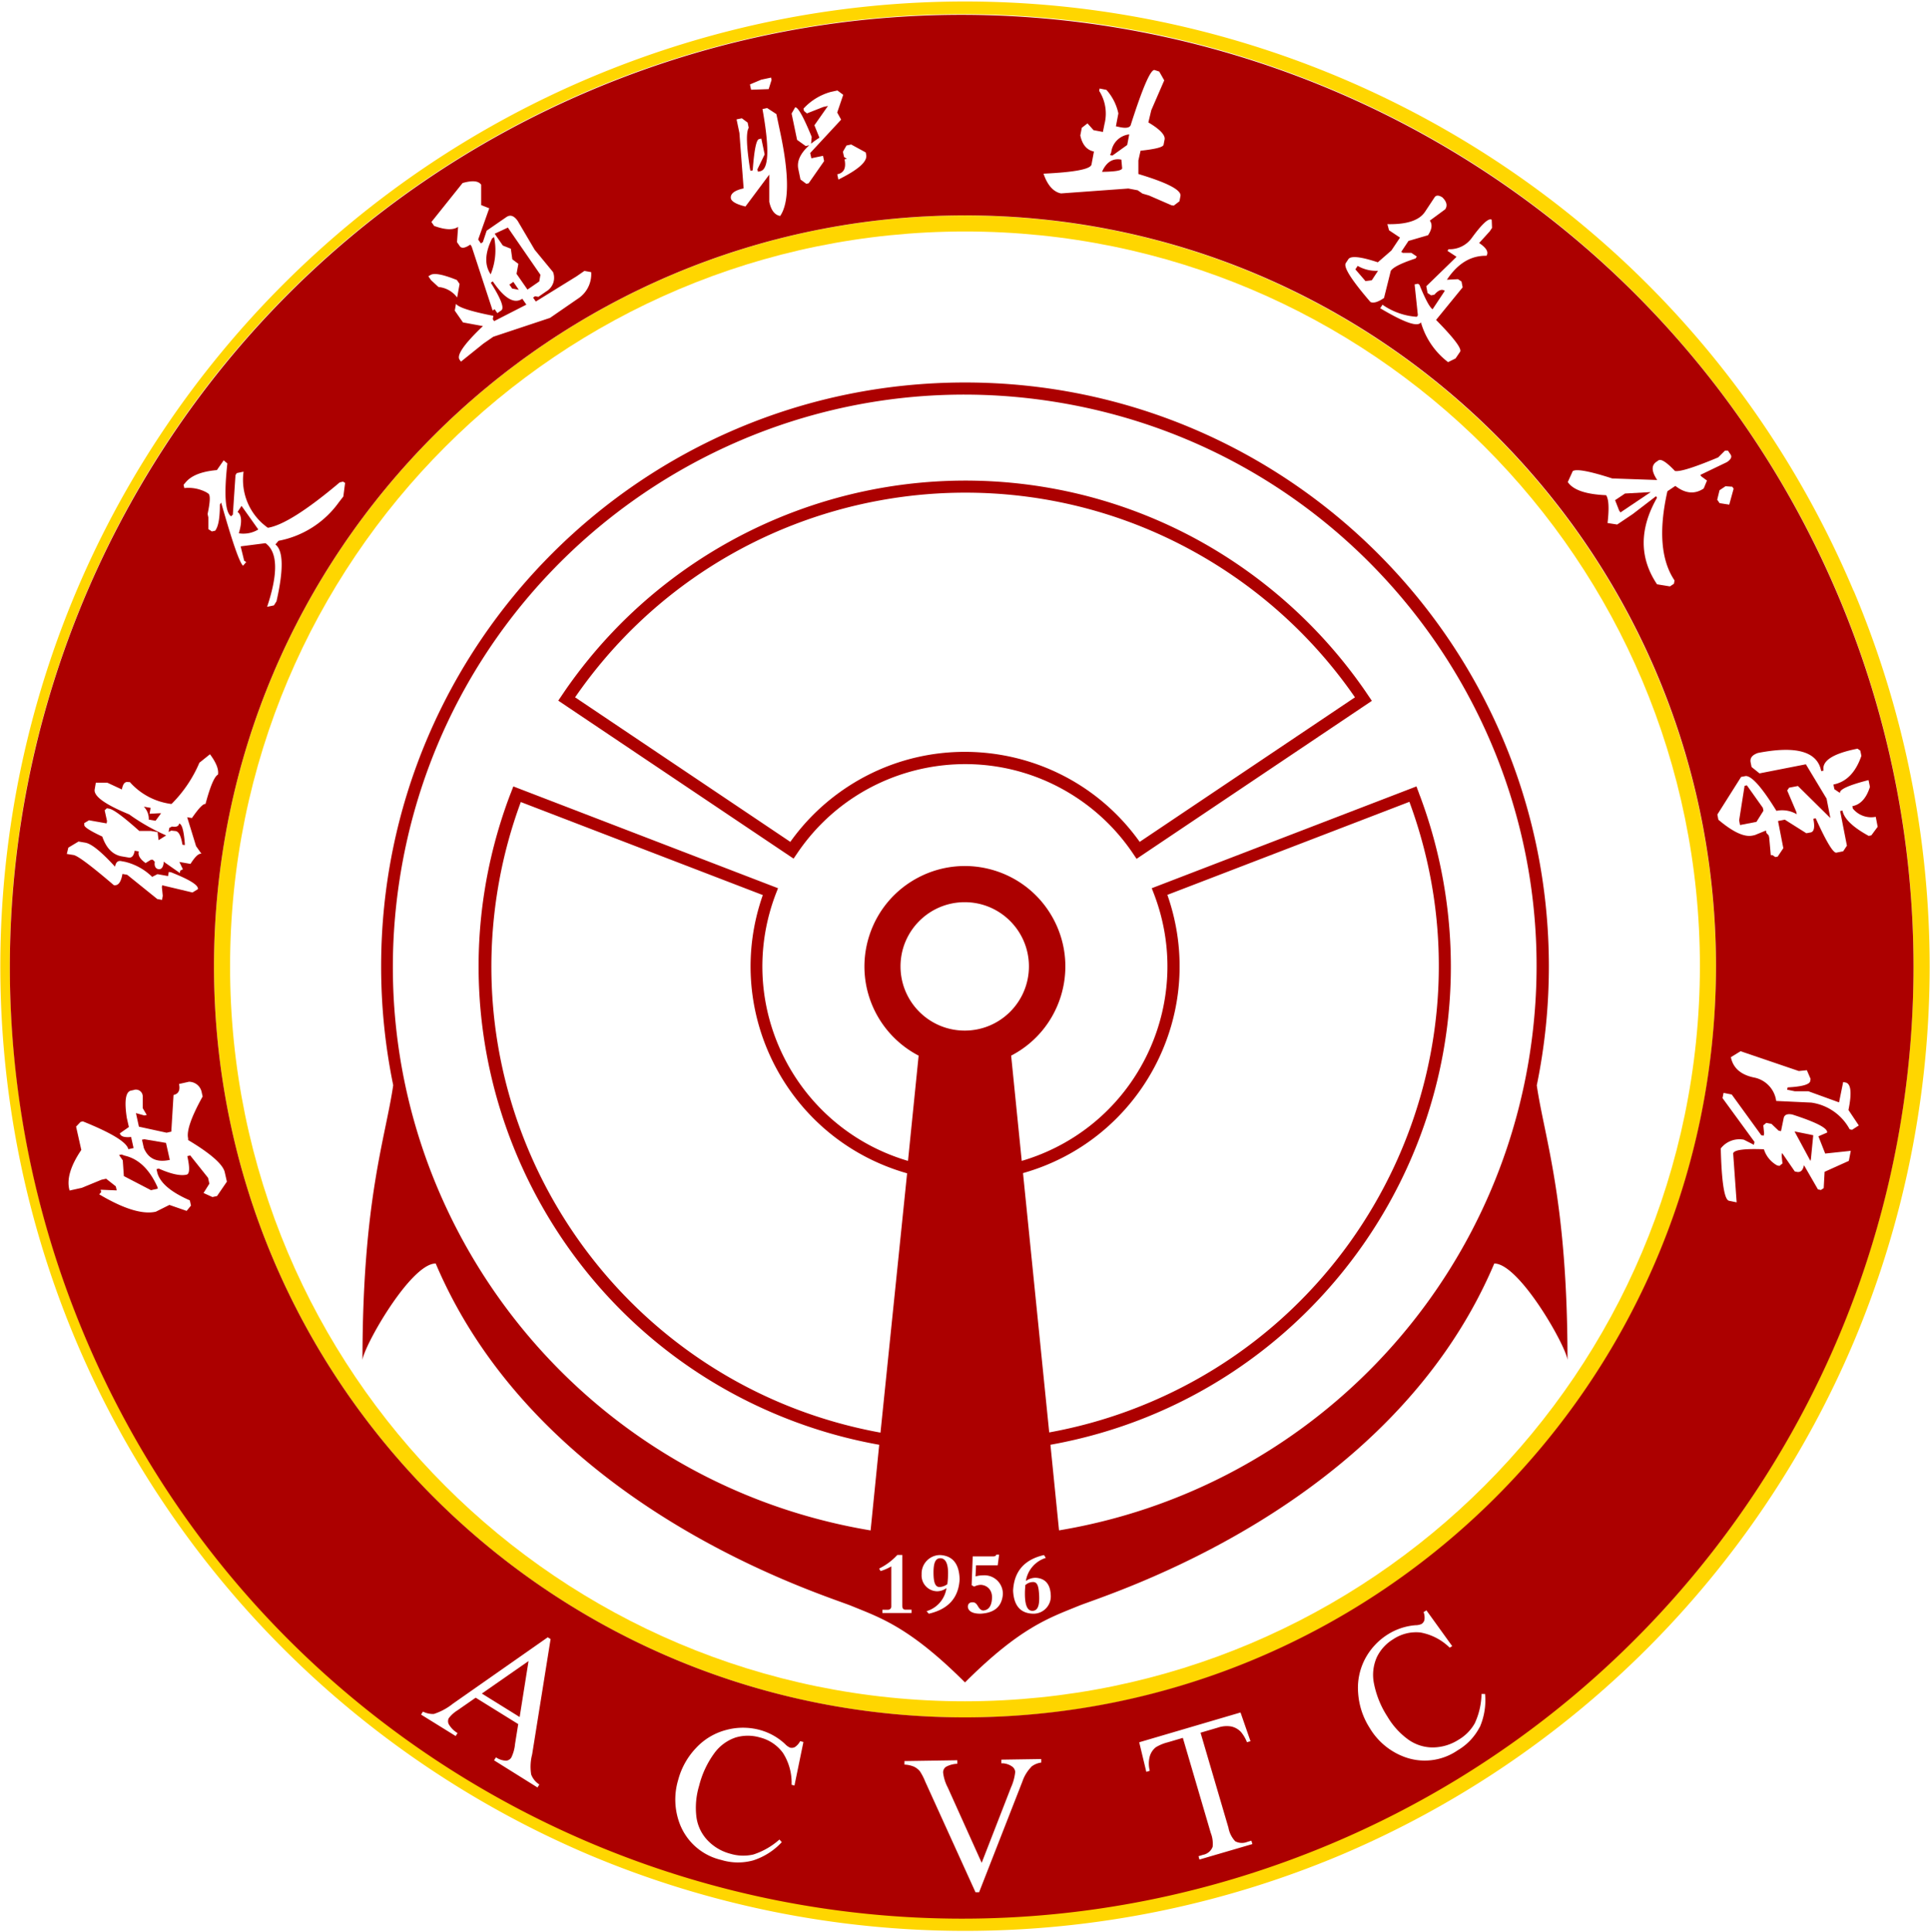
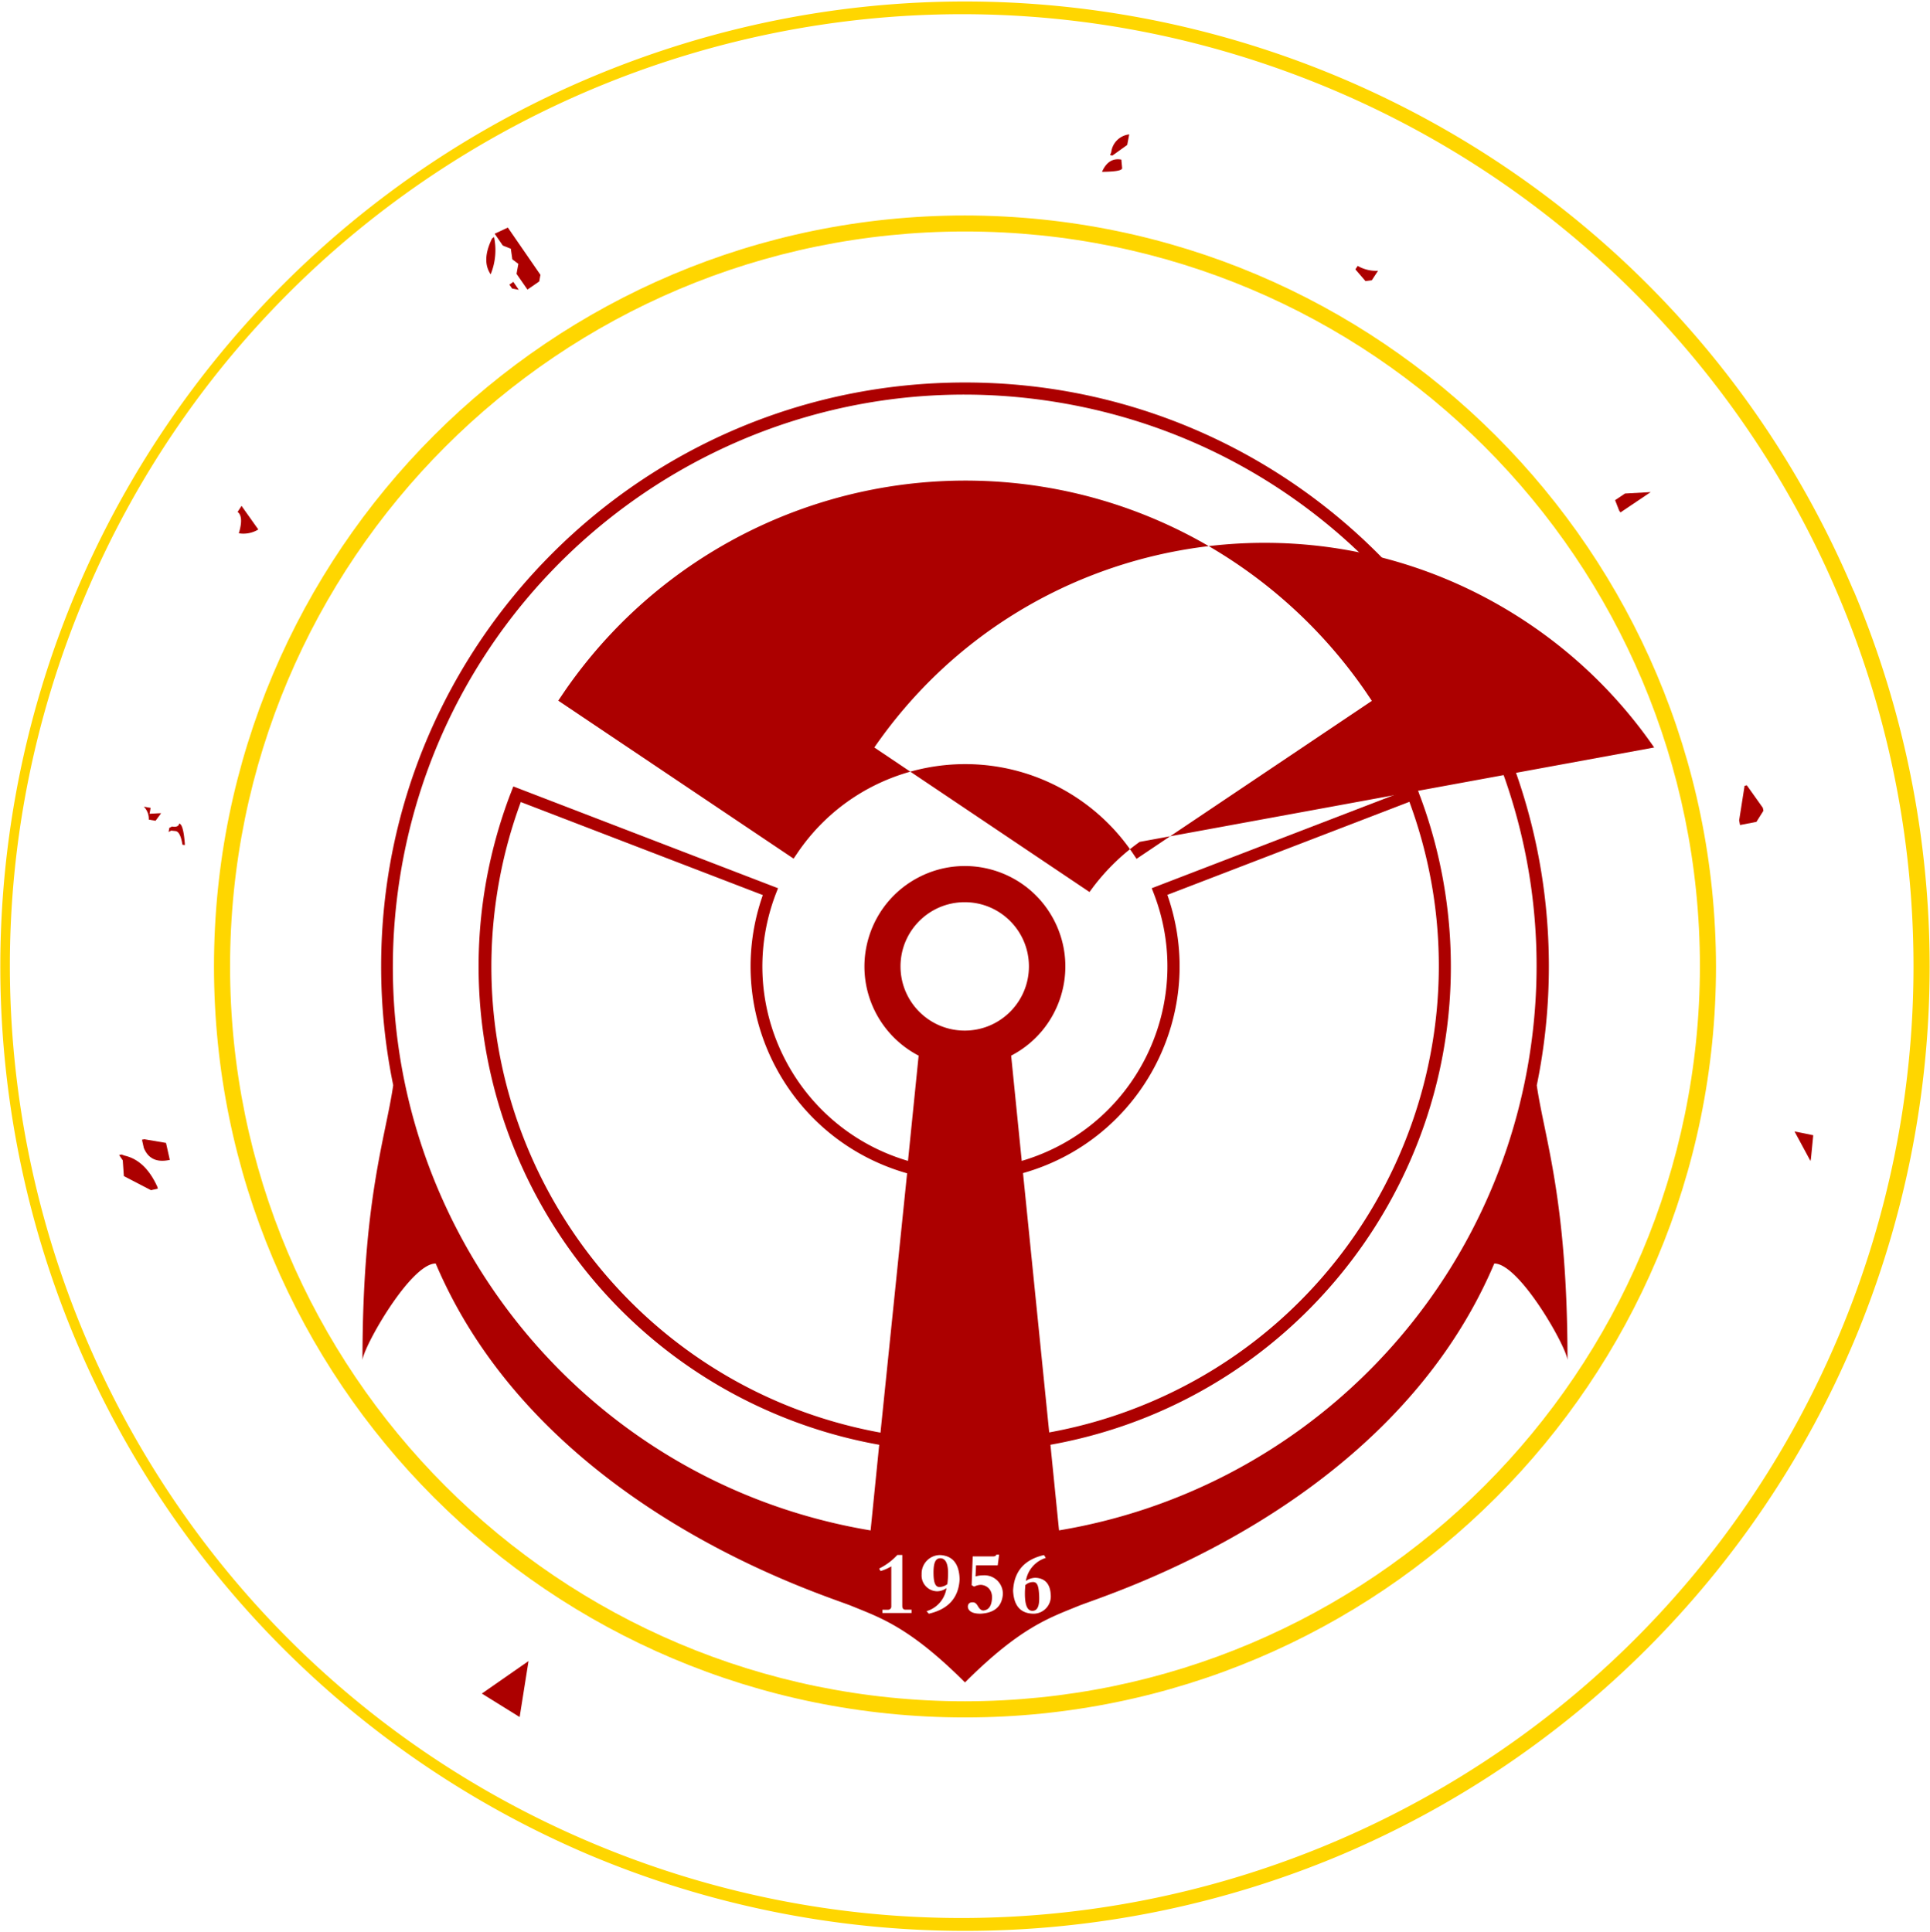
<svg xmlns="http://www.w3.org/2000/svg" width="977" height="978" fill="none">
-   <path fill="#AC0000" d="M690.951 349.651a247.9 247.9 0 0 0-85.23-76.623 245 245 0 0 0-55.76-21.956c-99.93-25.64-205.257 13.701-263.918 98.579l-3.436 5.085 119.114 79.989 1.78-2.611c31.64-46.956 95.36-59.37 142.31-27.722a102.6 102.6 0 0 1 27.72 27.722l1.82 2.714 119.11-79.989-3.44-5.085zm-114.02 76.588c-34.81-48.846-102.63-60.216-151.47-25.399a108.6 108.6 0 0 0-25.39 25.399l-108.944-73.186c75.269-109.029 224.664-136.388 333.674-61.107a239.8 239.8 0 0 1 61.1 61.107zM475.991 788.938c-2.4 0-3.43 2.267-3.43 7.214s.82 7.491 3.23 7.353a7.14 7.14 0 0 0 3.77-1.443c.22-1.604.33-3.222.35-4.844.17-5.532-1.27-8.28-3.92-8.28" />
+   <path fill="#AC0000" d="M690.951 349.651a247.9 247.9 0 0 0-85.23-76.623 245 245 0 0 0-55.76-21.956c-99.93-25.64-205.257 13.701-263.918 98.579l-3.436 5.085 119.114 79.989 1.78-2.611c31.64-46.956 95.36-59.37 142.31-27.722a102.6 102.6 0 0 1 27.72 27.722l1.82 2.714 119.11-79.989-3.44-5.085zm-114.02 76.588a108.6 108.6 0 0 0-25.39 25.399l-108.944-73.186c75.269-109.029 224.664-136.388 333.674-61.107a239.8 239.8 0 0 1 61.1 61.107zM475.991 788.938c-2.4 0-3.43 2.267-3.43 7.214s.82 7.491 3.23 7.353a7.14 7.14 0 0 0 3.77-1.443c.22-1.604.33-3.222.35-4.844.17-5.532-1.27-8.28-3.92-8.28" />
  <path fill="#AC0000" d="M777.941 549.52a298.3 298.3 0 0 0 6.12-60.267c0-163.254-132.33-295.597-295.56-295.597-163.235 0-295.561 132.343-295.561 295.597a297.8 297.8 0 0 0 6.115 60.198c-3.951 27.007-15.563 58.068-15.563 139.363 0-6.082 24.221-49.1 37.07-49.1 52.7 124.141 196.099 167.469 210.599 173.414s29.3 10.685 57.34 38.689c28.03-28.004 42.84-32.745 57.34-38.689 14.49-5.945 158.03-49.273 210.59-173.414 12.85 0 37.07 43.018 37.07 49.1 0-81.226-11.61-112.288-15.56-139.294m-316.51 267.146h-14.74v-1.649h2.85c.89.024 1.63-.68 1.65-1.57.01-.072 0-.144 0-.216v-20.17a25 25 0 0 1-5.43 2.371l-.72-1.271a31.4 31.4 0 0 0 9.2-6.873h2.51v25.737c0 1.305.55 1.958 1.62 1.958h3.06zm-15.71-91.328C315.327 701.547 228.899 576.54 252.687 446.121a240 240 0 0 1 10.956-40.053l122.508 47.107c-19.951 56.707 9.84 118.857 66.54 138.813 2.15.756 4.31 1.443 6.5 2.062zm24.43 91.672-1.1-1.271a14.34 14.34 0 0 0 10.07-11.682 8.23 8.23 0 0 1-4.67 1.615 8.007 8.007 0 0 1-7.93-8.085c0-.179.01-.361.02-.54-.18-5.178 3.86-9.528 9.03-9.717.11-.004.21-.007.32-.007 6.36.343 9.66 4.422 9.89 12.232-.48 9.346-5.7 15.187-15.53 17.455zm26.08 0c-3.95 0-6.05-1.271-6.29-3.436 0-1.546.89-2.336 2.34-2.336 1.44 0 2.02.722 2.88 2.164s1.72 1.993 2.68 1.993c2.65-.24 4.09-2.267 4.33-6.116s-1.99-6.597-5.6-6.872c-1.2.041-2.37.347-3.44.894l-1.27-.722.55-14.569h10.31c.96 0 1.51-.309 1.61-.893h1.45l-.72 5.394h-10.96l-.28 5.636c1.23-.358 2.5-.543 3.78-.55a9.34 9.34 0 0 1 10.04 8.593c.03.32.03.639.03.959q-.72 9.344-11.34 9.861zm-7.84-295.218c-17.95.02-32.51-14.518-32.53-32.47-.02-17.954 14.51-32.519 32.47-32.54 17.95-.017 32.51 14.517 32.53 32.471v.069c-.02 17.884-14.48 32.394-32.36 32.47zm34.36 295.218q-9.375-.378-9.9-11.682c.49-9.734 5.7-15.737 15.64-18.005l.92 1.444a14.62 14.62 0 0 0-10.1 11.682 8.66 8.66 0 0 1 4.88-1.615c4.91.24 7.49 3.195 7.73 8.83.33 4.828-3.32 9.006-8.15 9.335q-.495.032-.99.011zm-4.88-223.063c57.83-16.321 91.49-76.444 75.16-134.281-.62-2.22-1.32-4.419-2.09-6.594l122.52-47.107c45.88 124.372-17.74 262.398-142.09 308.285a239.7 239.7 0 0 1-40.24 10.985zm18.24 180.904-4.36-43.362c133.81-24.025 222.81-151.991 198.79-285.815a247 247 0 0 0-11.38-41.805l-.83-2.165c0-.241-.17-.481-.24-.687l-1.06-2.852-133.99 51.54 1.14 2.955c20.24 52.924-6.26 112.236-59.18 132.477-2.56.979-5.15 1.855-7.78 2.625l-5.36-53.291c24.93-12.934 34.65-43.627 21.72-68.558-12.93-24.929-43.62-34.656-68.55-21.723s-34.65 43.626-21.72 68.555a50.9 50.9 0 0 0 21.72 21.726l-5.39 53.291c-54.39-15.998-85.52-73.062-69.52-127.461.75-2.569 1.61-5.106 2.56-7.607l1.17-2.989-133.987-51.54-1.1 2.852c0 .206-.171.446-.274.687l-.825 2.165c-47.194 127.388 17.8 268.92 145.176 316.123a246 246 0 0 0 42.23 11.497l-4.36 43.362c-157.675-26.32-264.162-175.493-237.842-333.187 26.316-157.695 175.472-264.195 333.142-237.874 157.67 26.319 264.16 175.491 237.84 333.189-20.35 121.953-115.9 217.517-237.84 237.872z" />
  <path fill="#AC0000" d="M522.78 800.998a5.63 5.63 0 0 0-3.78 1.615v.721a36 36 0 0 0-.17 3.609c0 5.738 1.24 8.624 3.78 8.624s3.64-2.336 3.44-7.388c-.21-5.051-.86-7.318-3.27-7.181" />
  <path fill="#FFD600" d="M488.5 109.094c-209.968 0-380.178 170.232-380.178 380.224S278.532 869.543 488.5 869.543c209.96 0 380.17-170.233 380.17-380.225-.25-209.89-170.31-379.978-380.17-380.224m0 752.27c-205.471 0-372.036-166.585-372.036-372.081 0-205.495 166.565-372.081 372.036-372.081 205.47 0 372.03 166.586 372.03 372.081v.035c-.23 205.396-166.66 371.837-372.03 372.046" />
  <path fill="#FFD600" d="M938.34 299.209C833.48 50.806 547.13-65.548 298.76 39.327a488 488 0 0 0-83.215 45.1A489.7 489.7 0 0 0 83.758 216.265c-111.469 164.968-111.469 381.146 0 546.113a489.63 489.63 0 0 0 214.754 176.849 489.83 489.83 0 0 0 380.138 0 489.16 489.16 0 0 0 259.76-259.828 489.55 489.55 0 0 0 0-380.19zm-7.48 376.995C827.56 921.436 545.04 1036.49 299.842 933.17 54.642 829.857-60.39 547.303 42.91 302.073 146.209 56.842 428.72-58.205 673.92 45.108c178.66 75.277 294.8 250.323 294.73 444.214a480.6 480.6 0 0 1-37.79 186.882" />
  <path fill="#AC0000" d="m250.107 120.023-.996.688q-5.5 11.165-.722 18.176a32.4 32.4 0 0 0 1.718-18.864M258.593 125.931l.756 5.36 3.057 2.302-.927 5.051 5.531 7.972 5.978-4.124.584-3.367-16.491-23.914-6.665 3.126 4.123 5.979zM75.719 412.013l.515-2.988-3.435-.619a8.83 8.83 0 0 1 2.507 6.562l3.436.584 2.817-3.813h-.893zM73.073 576.805l-1.202.241.928 4.157c2.267 5.498 6.664 7.49 13.158 6.047l-1.924-8.59zM120.896 270.006a14.46 14.46 0 0 0 9.86-1.924l-8.486-11.957-1.993 3.057q3.16 2.372.619 10.824M88.91 420.774c1.616.275 2.75 2.543 3.437 6.872l1.202.241v-.894c-.515-6.459-1.443-9.792-2.851-10.032-.241 1.374-1.443 1.889-3.642 1.511l-1.34.687-.378 2.063 1.34-.688zM63.145 585.115l-1.649-.584-1.203.275 1.855 2.681.55 7.971 13.742 7.147 3.436-.79-.206-.894c-4.03-8.934-9.541-14.2-16.525-15.806M697.581 137.098c-3.6.186-7.18-.674-10.3-2.473l-1.17 1.752 5.12 5.944 3.19-.412zM820.3 259.456l15.32-10.308-13.02.722-5.01 3.367 2.02 5.188zM257.871 144.112l1.409 1.992 3.332.619-2.748-4.02zM568.061 85.215l-.41-4.398c-4.35-.824-7.61 1.237-9.79 6.184 6.56-.103 9.96-.584 10.2-1.786M570.611 73.4l1.03-5.36a10.32 10.32 0 0 0-9.11 9.036l-.58 1.443 1.17.24zM916.49 587.799l.25-1.204 1.16-11.819-9.48-1.924z" />
-   <path fill="#AC0000" d="M930.86 302.401C827.56 57.17 545.04-57.877 299.842 45.436 54.642 148.75-60.39 431.302 42.91 676.531c103.299 245.232 385.81 360.279 631.01 256.965 178.65-75.271 294.78-250.299 294.73-444.177a481.9 481.9 0 0 0-37.79-186.918m-53.26-54.975-2.23 8.074-4.88-.755-1.2-1.753 1.17-4.776 3.02-2.027 3.44.241zm-81.45-8.899c1.85-1.237 8.52 0 19.99 3.71l22.78.791c-2.95-4.364-3.06-7.456-.38-9.243l1-.687c1.33-.894 4.11.893 8.35 5.36 2.52.481 9.81-1.809 21.88-6.872l3.44-3.435h1.51l1.34 1.992c.79 1.203.17 2.439-1.82 3.814l-13.5 6.494.51.756 2.85 2.096-1.65 4.02c-4.53 3.058-9.34 2.611-14.36-1.306l-4.02 2.714c-4.46 19.861-3.26 34.91 3.61 45.149l-.31 1.684-2.02 1.34-6.53-1.066q-13.5-20.134 0-43.842l-.52-.756-11.78 9.037-7.87 5.291-4.88-.756c.86-7.388.62-12.094-.72-14.087-10.31-.447-16.7-2.646-19.41-6.666zM733.24 126.17c4.62.216 9.03-1.9 11.75-5.634 5.23-7.181 8.63-10.309 10.14-9.278l.17 4.124-1.17 1.752-5.36 5.91c3.68 2.439 4.92 4.604 3.71 6.46-7.9-.161-14.57 3.882-20.03 12.128l5.6-.275 1.79 1.169.58 2.955-13.46 16.492c8.96 9.105 13.05 14.466 12.19 16.081l-2.33 3.436-3.78 1.855a38.55 38.55 0 0 1-13.74-20.135c-1.69 2.543-8.59 0-20.62-7.147l1.17-1.786 1 .687a34.3 34.3 0 0 0 16.38 5.429l.52-.79-1.65-15.599 1.68-.344.76.515c2.95 7.25 5.15 11.407 6.66 12.404l6.19-9.346c-1.51-1.008-3.27-.355-5.26 1.958l-1.68.344-1.79-1.168-.65-3.436 15.32-14.912-4.57-2.99zm-51.87 6.872 1.17-1.786q1.845-2.783 14.94 1.546l6.87-5.979 4.36-6.528-5.56-3.711-.83-3.092c9.79.206 16.13-1.879 19.04-6.254l4.84-7.318c.79-1.169 2.1-1.169 3.95 0 2.2 2.164 2.68 4.192 1.44 6.047l-7.79 5.739c1.4 1.889 1.1 4.363-.9 7.386l-9.89 2.887-3.68 5.532.76.515h4.36l2.78 1.856-.68.996c-7.11 2.336-11.27 4.398-12.51 6.253l-3.43 13.745c-3.06 2.095-5.33 2.748-6.87 2.027q-14.4-16.7-12.48-19.689zm-134.5-64.458.75-3.883 2.89-2.233 3.06 3.436 4.74.893.79-3.951c1.48-5.741.51-11.84-2.68-16.837l.24-1.202 3.43.687c3.02 3.38 5.11 7.49 6.05 11.923l-1.24 6.528 1.17.24c3.95.963 6.08.55 6.43-1.236 6.01-18.795 10.03-28.003 11.99-27.488l2.33.756 2.54 4.467-6.56 15.118-1.48 6.185c5.88 3.436 8.63 6.46 8.22 8.624l-.52 2.68c-.21 1.203-4.09 2.199-11.65 3.024l-1.1 4.913V88.1q22.095 6.632 21.3 11.133l-.51 2.679-2.89 2.2-1.2-.207-11.37-4.947-3.23-.928-2.44-1.684-4.74-.893-34.08 2.474c-3.74-.722-6.87-4.055-8.86-9.999 15.73-.733 23.83-2.279 24.29-4.638l1.23-6.563c-3.67-.756-5.94-3.574-6.9-8.143m-115.99 4.57 7.36 4.02.24 1.202c.68 3.436-3.99 7.525-14.09 12.542l-.55-2.68c3.44-.688 4.57-3.23 3.68-7.56l1.16-.24-1.4-.962-.59-2.646 1.82-3.161zm-28.37-18.795c1.37-.275 4.19 4.707 8.38 14.946l-.31 3.436a43 43 0 0 1 4.23-3.023l-2.55-6.288 6.87-9.793-2.37.516-8.28 3.264-1.47-1.237-.28-1.168a29.23 29.23 0 0 1 13.74-8.453l3.44-.756 2.95 2.2-3.05 8.967 1.99 3.608-15.67 16.905.59 2.645 5.91-1.237.55 2.68-7.84 11.236-1.2.24-2.92-2.164-1.1-5.326c-.82-3.917 1.03-7.937 5.57-12.026l-1.82.413-4.37-3.127-2.78-13.331zM385.33 40.34l5.01-1.065.24 1.202-1.47 4.639-8.9.31-.58-2.68zm-8.9 54.976-2.13-28.004-1.44-6.872 2.68-.55 2.92 2.165.55 2.646c-1.38 2.29-1.17 9.163.62 20.616l.24 1.168 1.16-.24c.76-10.308 1.82-15.531 3.2-15.806l1.17-.275 1.68 8.006-3.68 7.593.28 1.169 1.17-.24c4.35-.917 4.73-11.408 1.13-31.474l2.37-.516 4.67 3.058 1.93 9.174q6.87 32.299 0 42.4c-2.75-.447-4.61-2.851-5.53-7.181V88.409l-12.06 16.15c-4.12-.998-6.56-2.234-7.29-3.746-.72-2.474 1.48-4.398 6.39-5.429zM234.165 92.67c4.913-1.409 8.039-1.134 9.414.859v10.307l4.088 1.616-5.6 15.805 1.374 1.993.996-.687 1.924-5.773 9.963-6.872c1.993-1.374 3.882-.721 5.738 1.925l8.623 14.636 9.276 11.271a8.006 8.006 0 0 1-3.436 9.792l-3.985 2.75-1.683-.311-.997.688 1.374 1.993 20.614-12.748 3.985-2.748 3.435.618a14.81 14.81 0 0 1-6.871 13.538l-13.948 9.621-28.721 9.551-4.981 3.437-11.406 9.174-.688-.996c-1.624-2.292 2.313-7.961 11.819-17.009l-10.101-1.856-4.157-5.978.619-3.436c1.271 1.821 7.558 3.848 18.929 6.082l-.309 1.683.687.997 16.319-8.35-2.061-2.989c-3.985 2.783-8.967 0-14.945-8.796l-.996.688q7.765 12.266 5.291 14.018l-1.993 1.375-1.374-1.994-.996.687-10.616-32.401-.687-.996c-2.68 1.821-4.432 2.096-5.36.756l-1.374-1.993.55-7.731c-2.508 1.718-6.528 1.546-12.128-.481l-1.374-1.992zm-16.353 46.626c1.821-1.237 6.321-.412 13.467 2.473l1.374 1.994-1.236 6.872a13.23 13.23 0 0 0-9.448-5.326l-3.745-3.436-1.374-1.993zM93.687 244.574c2.85-3.711 8.245-5.875 16.112-6.563l3.436-4.948 1.855 1.581q-2.577 23.537 1.855 26.766l.928-.858 1.339-19.998.653-1.031 3.436-.721a29.69 29.69 0 0 0 12.299 28.415c7.455-1.168 19.617-8.83 36.382-22.986l1.684-.378 1.03.653-.893 6.872-2.233 2.886a48.65 48.65 0 0 1-30.576 19.551l-1.581 1.855q6.047 4.637.55 28.794l-1.305 2.061-3.436.721q8.487-25.495-.824-32.229l-12.574 1.615 1.786 7.284 1.031.653-1.581 1.855c-1.752-1.34-5.462-12.025-11.096-31.954l-.653.996c0 6.563-.687 10.961-2.371 13.229l-1.683.378-1.787-1.168v-5.979l-.378-1.684c1.306-6.116 1.443-9.517.413-10.308l-.997-.653a19.5 19.5 0 0 0-11.2-2.164l-.377-1.684zM42.635 416.75l2.405-1.442 8.932 1.58.206-1.203-1.202-5.429 1.099-1.03 1.202.206c2.199.378 7.249 4.158 15.22 11.27h5.84l3.436.584.515 4.089 3.813-2.405a102 102 0 0 1-18.723-10.651c-12.231-5.017-18.037-9.244-17.453-12.611l.584-3.435h5.806l7.387 3.435c.48-2.782 1.51-4.055 3.126-3.745h.893a33.7 33.7 0 0 0 21.094 11.098 65.7 65.7 0 0 0 14.121-20.891l5.359-4.294c3.161 4.26 4.5 7.662 4.054 10.307q-2.715 1.376-6.322 14.878c-1.202-.206-3.435 2.165-6.871 7.113l-2.404-.412 4.5 14.637 2.714 3.848c-1.374-.241-3.229 1.477-5.531 5.154l-5.634-.996 1.786 3.71-1.34.687-.206 1.203-8.211-5.738v.893c-.378 2.165-1.271 3.127-2.645 2.886s-2.2-1.511-1.821-3.676l-1.031-1.099h-.893l-2.748 1.683c-2.75-1.924-3.951-3.883-3.436-5.875l-2.095-.344c-.447 2.577-1.478 3.71-3.058 3.436l-3.436-.584c-4.569-.791-7.867-4.123-9.894-10.033-6.253-2.92-9.31-4.914-9.104-5.91zm-8.04 12.405 5.154-3.093 3.435.584c3.16.55 8.177 4.639 15.048 12.164.378-2.165 1.374-3.127 2.989-2.852l2.06.378a29.5 29.5 0 0 1 13.743 7.628l2.68-1.374 5.359.962.378-2.097 1.203.206c9.379 3.711 13.914 6.529 13.536 8.522l-2.75 1.684-15.321-3.643-.172.893.447 4.399-.344 2.095-2.405-.412-15.254-12.3-2.404-.412c-.722 4.191-2.165 6.08-4.363 5.668-11.406-9.758-18.174-14.843-20.373-15.256l-3.436-.549zm75.273 176.403-2.336.515-4.501-2.061 2.955-4.708-.653-2.955-9.035-11.339-1.478.344c1.306 5.91 1.203 9.036-.378 9.38-3.16.721-7.833-.31-14.051-3.058l-1.168.275.48 2.061c1.547 5.051 6.872 9.587 16.388 13.744l.584 2.646-2.198 2.68-8.727-3.024-6.871 3.437q-10.034 2.268-28.652-8.796l.996-1.135-.274-1.202 8.142.343-.481-2.061-4.88-3.848-2.37.515-9.928 4.089-6.218 1.374-.206-.859c-1.168-5.325.859-11.888 6.149-19.688l-2.645-11.82 2.267-2.37 1.169-.275c14.566 5.876 22.227 10.548 23.018 14.087l2.645-.584-1.237-5.601c-3.435.344-5.325-.274-5.703-1.855l4.569-3.196-1.065-4.706c-1.305-8.591-.55-13.229 2.199-13.744l1.168-.241a3.435 3.435 0 0 1 4.707 2.989v6.151l2.027 3.435-1.168.275-4.295-1.203 1.512 6.873 14.017 3.058 2.37-.55 1.134-18.554c2.542-.55 3.436-2.44 2.783-5.567l5.016-1.134a6.595 6.595 0 0 1 6.527 5.67l.413 1.786c-5.738 10.309-8.211 17.455-7.352 21.166v.894c11.509 6.872 17.693 12.404 18.551 16.32l1.065 4.742zm158.996 292.779a10.3 10.3 0 0 0 4.157 5.153l-.928 1.513-21.987-13.745.962-1.511a9.65 9.65 0 0 0 5.188 1.683 3.43 3.43 0 0 0 2.576-1.58 19.7 19.7 0 0 0 1.89-6.872l1.614-10.067-21.54-13.366-9.242 6.425a16.3 16.3 0 0 0-4.397 3.985 3.43 3.43 0 0 0 0 2.99 12.5 12.5 0 0 0 4.466 4.501l-.962 1.511L213.14 868.1l.962-1.512a11.4 11.4 0 0 0 5.496 1.203 30.2 30.2 0 0 0 9.586-5.154l48.097-33.673 1.443.894-9.345 58.412a24.8 24.8 0 0 0-.515 9.964zm133.296 5.704-1.44-.413a28.03 28.03 0 0 0-4.4-16.15 20.6 20.6 0 0 0-11.64-7.799c-4-1.168-8.24-1.168-12.23 0a22.1 22.1 0 0 0-10.827 7.937 47.35 47.35 0 0 0-7.73 16.562 38.6 38.6 0 0 0-1.374 15.599 21.14 21.14 0 0 0 5.6 11.923 24.4 24.4 0 0 0 11.651 6.872 22.57 22.57 0 0 0 11.57.378 37.2 37.2 0 0 0 13.23-7.594l1.17 1.34a33.95 33.95 0 0 1-14.5 9.242 28.9 28.9 0 0 1-16.113-.24 29.65 29.65 0 0 1-21.059-18.382 34.56 34.56 0 0 1-.756-22.162 37.3 37.3 0 0 1 9.069-16.184 31.67 31.67 0 0 1 15.049-9.036c5.7-1.58 11.72-1.58 17.42 0a30.3 30.3 0 0 1 12.57 7.078 7.7 7.7 0 0 0 2.51 1.821c.82.213 1.69.113 2.44-.275a7.8 7.8 0 0 0 2.68-3.023l1.65.447zm119.83-9.381a19.7 19.7 0 0 0-4.43 7.318l-21.92 56.076h-1.82l-25.46-56.041a29.5 29.5 0 0 0-2.74-5.291 8.9 8.9 0 0 0-2.99-2.269 14 14 0 0 0-4.78-1.03v-1.787l26.76-.412v1.787c-2.06.055-4.07.608-5.87 1.614a3.44 3.44 0 0 0-1.31 2.887 21.7 21.7 0 0 0 2.34 7.491l17.18 38.139 14.84-38.174a25.5 25.5 0 0 0 2.13-7.799 3.65 3.65 0 0 0-1.44-2.681 9.2 9.2 0 0 0-4.74-1.718h-.83v-1.855l20.17-.309v1.786a10.3 10.3 0 0 0-5.09 2.165zm85.2 46.832-.48-1.684 2.2-.687a6.52 6.52 0 0 0 4.95-4.054c.26-2.402-.07-4.831-.96-7.078l-14.12-48.104-7.56 2.234a22.1 22.1 0 0 0-6.05 2.474 9 9 0 0 0-3.12 4.604 14.1 14.1 0 0 0 0 7.353l-1.76.55-3.6-14.981 51.29-15.084 5.05 14.534-1.79.516a19 19 0 0 0-3.02-5.155 9.5 9.5 0 0 0-4.98-2.817c-2.22-.364-4.5-.175-6.63.55l-8.87 2.611 14.12 48.103a13.6 13.6 0 0 0 3.44 6.872 7.24 7.24 0 0 0 6.01.344l2.17-.653.51 1.718zm141.82-67.001a29 29 0 0 1-11.09 11.682 29.41 29.41 0 0 1-27.76 3.059 34.33 34.33 0 0 1-16.84-14.432 37.4 37.4 0 0 1-5.8-17.593c-.5-5.936.69-11.891 3.43-17.179a32.7 32.7 0 0 1 11.89-12.713 30.9 30.9 0 0 1 13.74-4.467 7.4 7.4 0 0 0 3.02-.618 3.4 3.4 0 0 0 1.45-1.993 7.76 7.76 0 0 0-.41-4.02l1.44-.894 13.05 18.108-1.27.79a28.27 28.27 0 0 0-14.87-7.697c-4.84-.495-9.71.723-13.75 3.437a21.54 21.54 0 0 0-8.24 9.036 21.97 21.97 0 0 0-1.48 13.332 47.6 47.6 0 0 0 6.87 16.87 38.2 38.2 0 0 0 10.55 11.58 21.3 21.3 0 0 0 12.57 3.951 24.56 24.56 0 0 0 12.92-3.951 22.36 22.36 0 0 0 8.11-8.247 36.8 36.8 0 0 0 3.43-14.878h1.79a34.1 34.1 0 0 1-2.68 16.837zm-260.58-4.982c-209.967-.038-380.146-170.301-380.108-380.293S278.6 109.021 488.57 109.059c209.95.038 380.12 170.28 380.1 380.26-.26 209.875-170.32 379.942-380.17 380.19zm447.48-281.75-12.27 5.532-.45 8.246-1.4.962-1.52-.309-7.07-12.266c-.52 2.577-1.65 3.676-3.44 3.435l-1.2-.24-6.43-9.346-.24 1.168.42 4.124-1.52 1.237-1.16-.241a14.14 14.14 0 0 1-6.7-8.177c-10-.378-15.19.309-15.57 2.095l1.76 24.774-3.85-.791c-2.37-.481-3.75-9.311-4.19-26.49a11.88 11.88 0 0 1 11.71-4.433l5.05 2.576.31-1.477-16.18-22.162.52-2.645 4.15.824 14.95 20.616 1.2.241.24-1.168-.41-4.09 1.51-1.236 2.64.515 3.61 3.435 1.2.241 1.34-6.528c.35-1.787 1.83-2.405 4.4-1.89 12.16 3.917 18.03 6.965 17.59 9.14l-4.4 1.89 3.44 8.727 12.95-1.374zm1.64-15.737-1.2-.241a26.25 26.25 0 0 0-19.48-13.537l-17.72-.825a14.01 14.01 0 0 0-11.17-11.854c-6.73-1.374-10.66-4.81-11.78-10.307l4.91-3.024 29.48 10.032 4.08-.412 1.89 4.398-.17 1.065c-.34 1.787-4.19 2.853-11.47 3.231l-.24 1.168 3.88.79h6.87l15.53 5.635 2.09-10.308 1.21.24c2.74.584 3.26 5.189 1.47 13.916l5.23 7.834zm8.42-148.812q-12.06-6.596-13.29-12.816l-1.17.24 3.43 17.524-1.89 2.852-3.43.687c-1.58.32-5.08-5.474-10.48-17.386l-1.2.241c.82 4.157.41 6.391-1.17 6.872l-2.37.446-10.89-6.872-3.44.687 2.68 13.745-2.85 4.26-1.2.24-1.41-.962h-.89l-.79-8.796-.24-1.168-1.21-1.34-.2-1.168-5.71 2.336-1.2.241c-4.14.824-9.87-1.855-17.18-8.04l-.51-2.646 12.02-19.035 2.37-.447c3.1 0 8.26 5.876 15.5 17.626 3.53-.714 7.2-.103 10.3 1.719l-.24-1.203-4.6-10.823.96-1.409 4.47-.859 16.42 16.218-1.92-9.827-10.48-17.386-23.47 4.604-4.02-3.23-.48-2.371c-.41-2.199.83-3.745 3.71-4.741 19.42-3.78 30.1-.722 32.02 9.174l1.21-.24c-1-4.949 4.77-8.659 17.17-11.099l1.41.962.55 2.68c-2.88 8.384-7.6 13.218-14.15 14.5l.48 2.371 2.85 1.924c-.38-1.787 4.47-3.985 14.43-6.529l.72 3.437c-1.79 5.704-4.74 8.967-8.9 9.758l.24 1.202a11.96 11.96 0 0 0 11.61 4.192l.97 5.051-3.2 4.329z" />
  <path fill="#AC0000" d="m884.301 397.617-1.16.24-2.75 17.49.44 2.37 8.32-1.614 3.54-5.636-.31-1.477zM263.058 869.339l4.501-28.347-23.637 16.458z" />
</svg>